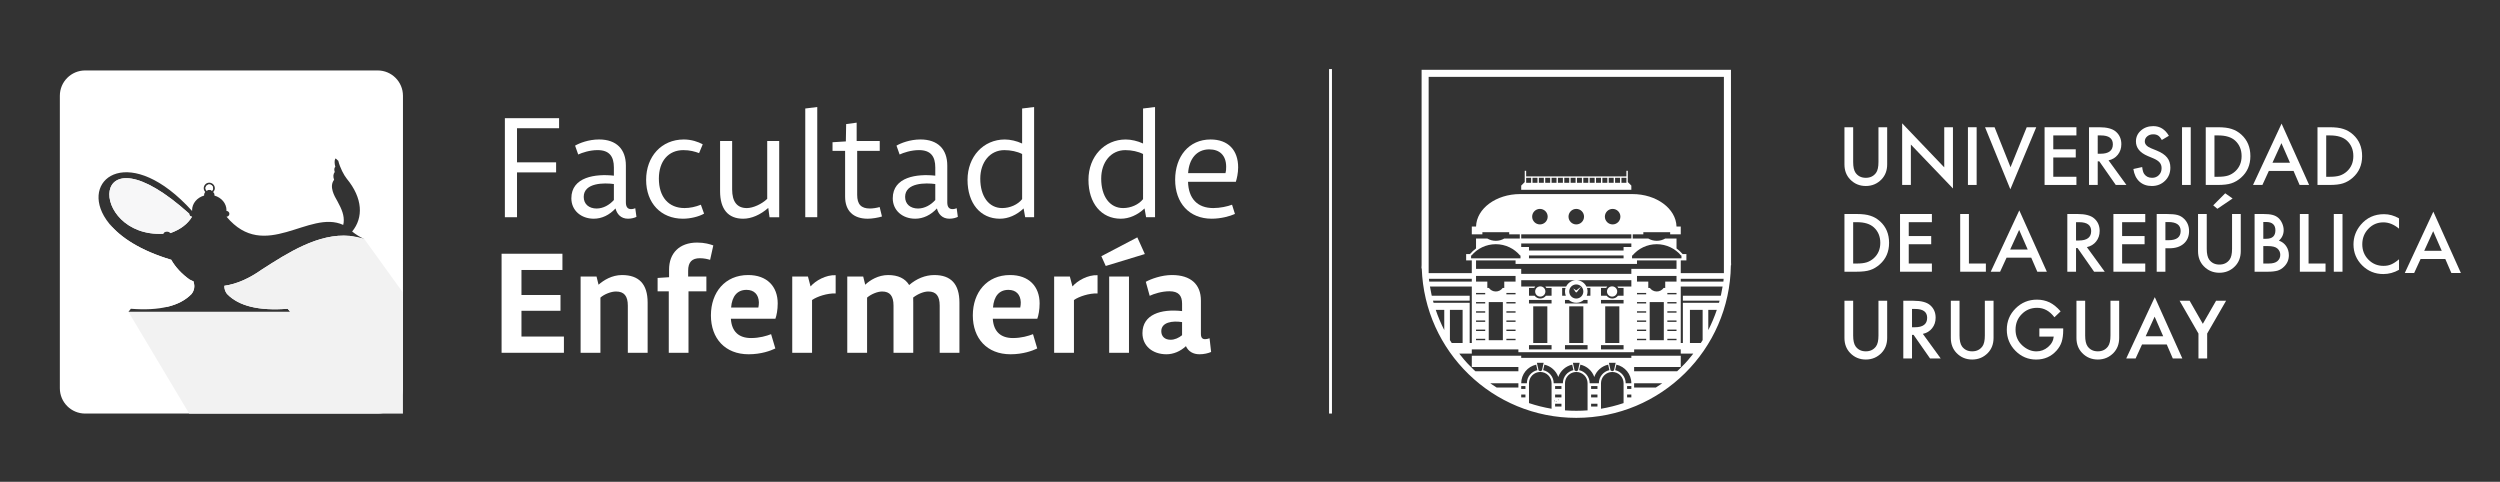
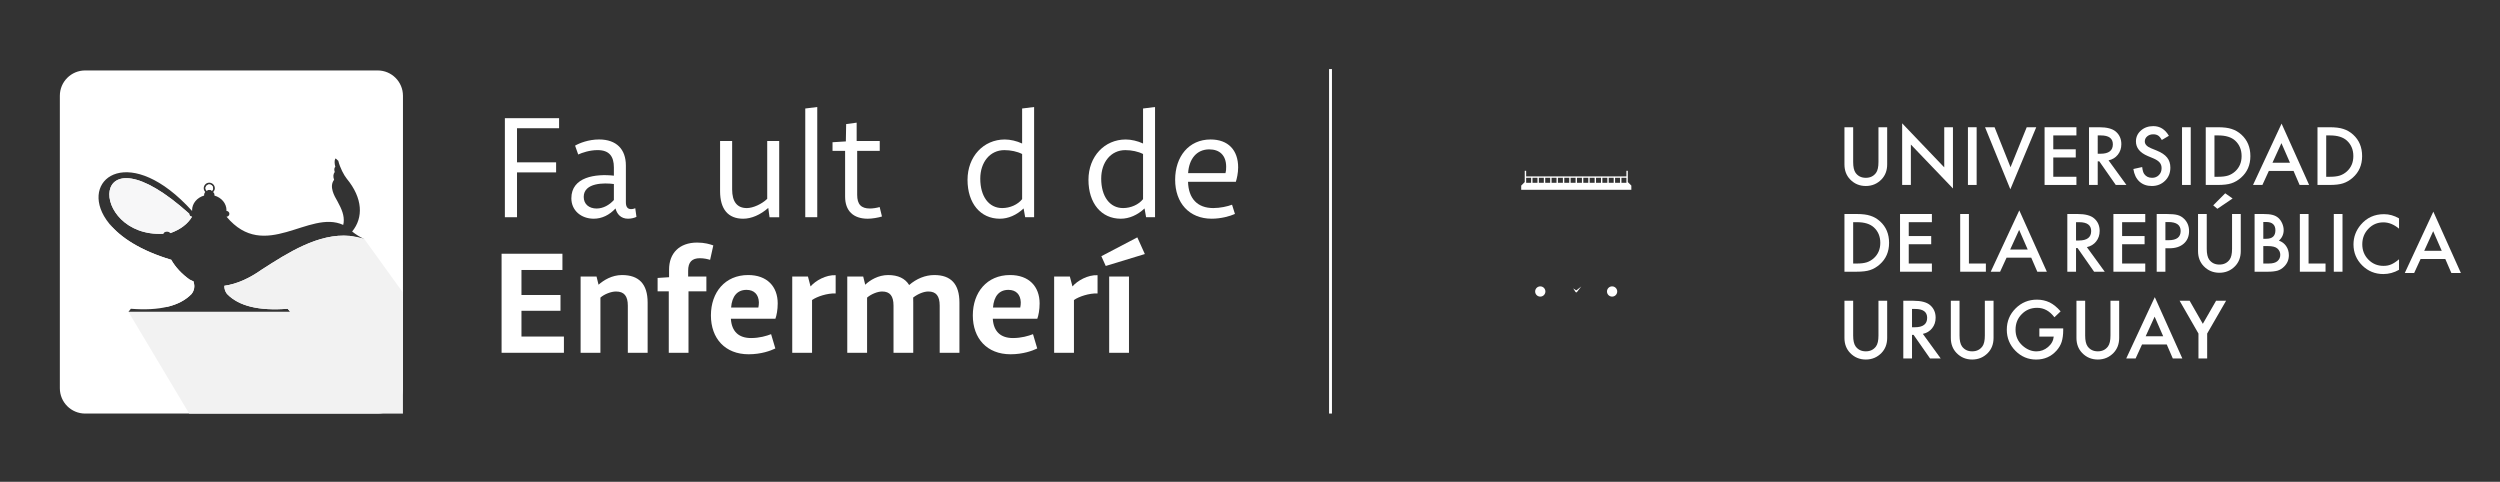
<svg xmlns="http://www.w3.org/2000/svg" version="1.1" x="0px" y="0px" width="2448px" height="471.757px" viewBox="0 0 2448 471.757" enable-background="new 0 0 2448 471.757" xml:space="preserve">
  <rect x="0" y="0" width="2448" height="471.757" fill="#333333" stroke="none" />
  <g id="Layer_1">
    <g>
      <polygon fill="#FFFFFF" points="547.455,125.562 506.255,125.562 506.255,158.96 544.537,158.96     544.537,168.809 506.255,168.809 506.255,212.707 494.369,212.707 494.369,115.723 547.455,115.723     547.455,125.571   " />
      <path fill="#FFFFFF" d="M584.345,204.18c6.344-0.074,12.246-3.352,16.77-8.313v-15.671    c-9.113-1.239-29.535-1.532-29.535,12.613c0,6.996,5.035,11.379,12.766,11.379V204.18z     M612.861,198.196c0,4.664,1.973,6.562,5.031,6.562c1.965,0,3.277-0.512,4.156-0.879l1.164,8.461    c-1.684,0.875-4.816,1.82-8.246,1.82c-7.223,0-10.934-4.812-12.246-10.062    c-5.91,6.418-13.344,10.062-21.293,10.062c-12.398,0-21.953-8.089-21.953-19.98    c0-21.074,23.844-24.133,41.641-22.168v-8.027c0-10.715-4.371-16.993-15.965-16.993    c-7.734,0-15.242,2.551-18.961,4.305l-3.062-8.68c4.082-2.406,13.125-6.05,23.484-6.05    c17.062,0,26.25,9.621,26.25,25.523V198.196z" />
-       <path fill="#FFFFFF" d="M670.318,203.734c5.25,0,10.793-1.168,15.969-3.282l3.133,8.75    c-5.105,2.918-13.34,4.957-20.707,4.957c-21.508,0-36.024-15.312-36.024-38.062    c0-22.746,14.95-39.524,36.903-39.524c7.363,0,14.078,2.258,18.523,4.739l-3.578,8.605    c-4.152-1.531-8.969-2.918-15.383-2.918c-14.652,0-23.992,10.793-23.992,27.856    c0,18.004,9.48,28.875,25.156,28.875V203.734z" />
      <path fill="#FFFFFF" d="M753.525,212.707l-1.238-9.113c-7.734,6.781-16.48,10.574-24.578,10.574    c-14.73,0-22.605-9.336-22.605-26.976v-49.149h11.812v47.403c0,12.101,4.883,18.304,14.363,18.304    c6.051,0,14.652-3.859,19.98-9.043v-56.664h11.734v74.672h-9.477L753.525,212.707z" />
      <polygon fill="#FFFFFF" points="800.256,104.782 800.256,212.707 788.518,212.707 788.518,106.242   " />
      <path fill="#FFFFFF" d="M838.838,138.035h22.602v9.7H839.346v43.019c0,9.336,3.863,13.418,12.539,13.418    c2.77,0,7.074-0.66,9.48-1.457l2.258,9.266c-3.57,1.16-9.695,2.187-13.852,2.187    c-14.297,0-22.238-7.73-22.238-21.66v-44.773h-12.32v-8.461l13.047-0.801l0.293-16.988    l10.285-1.387V138.035z" />
-       <path fill="#FFFFFF" d="M899.061,204.18c6.344-0.074,12.246-3.352,16.77-8.313v-15.671    c-9.113-1.239-29.535-1.532-29.535,12.613c0,6.996,5.035,11.379,12.766,11.379V204.18z     M927.576,198.196c0,4.664,1.973,6.562,5.031,6.562c1.965,0,3.277-0.512,4.156-0.879l1.164,8.461    c-1.684,0.875-4.816,1.82-8.246,1.82c-7.219,0-10.934-4.812-12.246-10.062    c-5.91,6.418-13.344,10.062-21.293,10.062c-12.398,0-21.953-8.089-21.953-19.98    c0-21.074,23.844-24.133,41.641-22.168v-8.027c0-10.715-4.371-16.993-15.965-16.993    c-7.734,0-15.242,2.551-18.961,4.305l-3.062-8.68c4.082-2.406,13.125-6.05,23.484-6.05    c17.062,0,26.25,9.621,26.25,25.523V198.196z" />
      <path fill="#FFFFFF" d="M1000.857,150.801c-4.664-2.406-11.082-3.793-17.355-3.793    c-14.074,0-23.625,11.734-23.625,27.93c0,17.496,8.461,28.804,21.445,28.804    c7.73,0,15.312-3.425,19.543-8.75v-44.191H1000.857z M1003.85,212.707l-1.527-8.601    c-6.855,6.484-15.098,10.062-23.266,10.062c-19.102,0-31.652-15.164-31.652-38.062    c0-22.899,15.676-39.524,36.535-39.524c5.25,0,11.668,1.453,16.918,3.938V106.242l11.738-1.46v107.925    h-8.754H1003.85z" />
      <path fill="#FFFFFF" d="M1119.275,150.801c-4.664-2.406-11.086-3.793-17.355-3.793    c-14.078,0-23.625,11.734-23.625,27.93c0,17.496,8.461,28.804,21.438,28.804    c7.73,0,15.312-3.425,19.543-8.75V150.801z M1122.268,212.707l-1.527-8.601    c-6.855,6.484-15.098,10.062-23.266,10.062c-19.105,0-31.652-15.164-31.652-38.062    c0-22.899,15.676-39.524,36.535-39.524c5.25,0,11.668,1.453,16.918,3.938V106.242l11.738-1.46v107.925    h-8.754H1122.268z" />
      <path fill="#FFFFFF" d="M1163.393,169.535h36.605c0.512-1.82,0.727-3.863,0.66-6.418    c-0.074-11.085-6.488-16.847-16.551-16.847c-12.324,0-19.84,9.34-20.707,23.265H1163.393z     M1163.322,177.996c0.438,16.41,9.188,25.739,24.723,25.739c6.562,0,13.785-1.528,18.375-3.282    l2.84,9.043c-4.957,2.266-13.852,4.664-22.746,4.664c-22.094,0-35.805-15.457-35.805-38.136    c0-22.68,13.344-39.45,34.711-39.45c17.211,0,26.977,10.426,26.977,27.344    c0,5.617-1.312,11.227-2.258,14.078H1163.322z" />
      <polygon fill="#FFFFFF" points="550.732,264.36 510.619,264.36 510.619,288.86 548.833,288.86     548.833,304.321 510.619,304.321 510.619,329.546 552.185,329.546 552.185,345.442 491.15,345.442     491.15,248.457 550.732,248.457   " />
      <path fill="#FFFFFF" d="M584.126,270.778l1.973,8.026c4.883-4.383,13.051-9.48,22.973-9.48    c16.48,0,25.09,8.676,25.09,26.977v49.148h-19.395v-46.164c0-9.402-3.57-13.852-11.598-13.852    c-4.738,0-11.52,2.625-15.238,5.977v54.039h-19.395v-74.671h15.605H584.126z" />
      <path fill="#FFFFFF" d="M673.822,270.778h17.863v14.515h-17.504v60.156h-19.32v-60.156h-10.934v-13.125    l11.227-0.729v-7.517c0-15.824,9.914-26.398,27.496-26.398c7.504,0,12.465,1.605,15.824,2.773    l-3.137,14.149c-2.039-0.653-5.836-1.606-9.988-1.606c-7.66,0-11.52,3.719-11.52,12.246v5.685    L673.822,270.778z" />
      <path fill="#FFFFFF" d="M715.896,301.117h26.691c0.367-1.671,0.512-3.352,0.512-5.175    c-0.293-7.657-4.742-12.106-12.105-12.106C721.947,283.835,716.775,290.032,715.896,301.117z     M715.67,312.125c0.805,12.692,7.875,18.887,19.762,18.887c8.246,0,15.098-2.039,19.621-3.797    l4.156,14.004c-4.742,2.267-13.852,5.685-26.184,5.685c-22.973,0-36.898-15.457-36.898-38.063    c0-22.604,13.852-39.522,36.457-39.522c18.523,0,28.949,11.226,28.949,27.78    c0,6.345-1.094,11.812-2.266,15.02h-43.605L715.67,312.125z" />
      <path fill="#FFFFFF" d="M791.143,270.778l2.551,9.698c4.816-5.616,15.023-11.452,24.578-11.012v17.867    c-8.242-0.293-18.082,2.992-23.117,6.418v51.699h-19.395v-74.671h15.391H791.143z" />
      <path fill="#FFFFFF" d="M845.248,270.778l1.973,8.026c4.664-4.522,12.832-9.48,22.461-9.48    c9.633,0,16.629,3.277,20.566,9.773c7.148-6.194,15.75-9.773,24.645-9.773    c16.188,0,24.578,8.676,24.578,26.977v49.148h-19.328v-46.164c0-9.48-3.5-13.852-11.16-13.852    c-4.152,0-9.848,2.113-14.805,5.902c0.074,1.68,0.074,3.43,0.074,5.11v49.003h-19.32v-46.164    c0-9.48-3.5-13.852-11.156-13.852c-4.523,0-10.871,2.625-14.73,5.977v54.039h-19.395v-74.671h15.605    H845.248z" />
      <path fill="#FFFFFF" d="M972.342,301.117h26.695c0.367-1.671,0.508-3.352,0.508-5.175    c-0.293-7.657-4.738-12.106-12.105-12.106C978.396,283.835,973.221,290.032,972.342,301.117z     M972.127,312.125c0.801,12.692,7.875,18.887,19.762,18.887c8.242,0,15.098-2.039,19.621-3.797    l4.152,14.004c-4.738,2.267-13.852,5.685-26.18,5.685c-22.973,0-36.902-15.457-36.902-38.063    c0-22.604,13.852-39.522,36.457-39.522c18.527,0,28.953,11.226,28.953,27.78    c0,6.345-1.098,11.812-2.266,15.02h-43.605L972.127,312.125z" />
      <path fill="#FFFFFF" d="M1047.6,270.778l2.551,9.698c4.812-5.616,15.02-11.452,24.574-11.012v17.867    c-8.242-0.293-18.082,2.992-23.113,6.418v51.699h-19.395v-74.671h15.391H1047.6z" />
      <path fill="#FFFFFF" d="M1105.498,270.778v74.671h-19.395v-74.671H1105.498z M1078.439,250.875l35.219-18.453    l7.367,16.336l-38.289,11.672l-4.305-9.555H1078.439z" />
-       <path fill="#FFFFFF" d="M1146.252,332.692c4.016,0,8.027-1.825,11.23-4.45v-12.832    c-9.406-1.527-20.348,0.075-20.348,8.895c0,5.25,3.578,8.388,9.109,8.388H1146.252z M1175.939,327.074    c0,3.579,1.527,5.032,3.938,5.032c1.898,0,3.352-0.509,4.523-0.875l1.527,13.414    c-2.84,1.237-6.855,2.258-11.375,2.258c-6.195,0-10.938-2.767-13.277-7.95    c-5.469,5.11-12.32,7.95-19.035,7.95c-13.852,0-23.551-8.31-23.551-20.707    c0-18.231,18.008-23.918,38.801-21.586v-7.22c0-8.026-3.504-12.184-12.398-12.184    c-7.508,0-15.164,2.485-19.328,4.449l-3.797-13.71c4.961-2.774,15.391-6.638,25.598-6.638    c18.375,0,28.367,9.113,28.367,25.013v32.737L1175.939,327.074z" />
      <path fill="#0092AC" d="M71.548,211.469l0.082,0.113c-0.031-0.047-0.051-0.09-0.082-0.144V211.469z" />
      <path fill="#F2F2F2" d="M101.81,211.469l0.066,0.105c-0.02-0.046-0.043-0.082-0.074-0.128v0.023H101.81    z" />
      <path fill="#F7F7F8" d="M189.552,275.878c0.082-0.058,0.16-0.113,0.242-0.172    c-1.395-0.609-2.785-1.277-4.172-2.004c-7.387-5.281-13.621-11.668-18.18-19.679    c0.031,0.104,0.059,0.202,0.09,0.308c-30.203-9.031-49.5-21.937-60.254-35.011l56.512,81.128    c10.102-2.406,18.051-6.628,23.852-12.66c2.449-3.269,3.426-7.082,1.902-11.902L189.552,275.878z" />
      <path fill="#F2F2F2" d="M185.271,209.355c0-0.047,0.023-0.078,0.023-0.121    c-100.074-89.903-99.211,23.363-25.473,19.687c0.742-2.414,5.094-3.344,7.043-0.66    c9.645-3.504,16.848-8.754,21.203-16.066C186.552,212.196,185.271,210.914,185.271,209.355z" />
      <path fill="#F2F2F2" d="M207.673,186.757c0.594-0.652,0.98-1.5,0.98-2.461c0,0,0-0.008,0-0.015    c-0.098-0.481-0.191-0.946-0.285-1.387c-0.562-1.336-1.879-2.297-3.41-2.297    c-2.027,0-3.699,1.672-3.699,3.699c0,0.961,0.391,1.809,0.984,2.461    c0.793-0.527,1.688-0.91,2.715-0.91S206.876,186.23,207.673,186.757z" />
      <path fill="#F2F2F2" d="M209.654,189.196c-0.105-0.504-0.227-1.09-0.352-1.719    c-0.121,0.156-0.234,0.32-0.363,0.472c0.285,0.383,0.527,0.801,0.715,1.254V189.196z" />
      <path fill="#F2F2F2" d="M207.681,179.585h-0.039c0,0,0.031,0.024,0.047,0.031v-0.031H207.681z" />
      <path fill-rule="evenodd" clip-rule="evenodd" fill="#FFFFFF" d="M208.369,182.895    c-0.562-1.336-1.879-2.297-3.41-2.297c-2.027,0-3.699,1.672-3.699,3.699    c0,0.961,0.391,1.809,0.984,2.461c0.793-0.527,1.688-0.91,2.715-0.91s1.918,0.383,2.715,0.91    c0.594-0.652,0.98-1.5,0.98-2.461c0,0,0-0.008,0-0.015    C208.654,183.792,208.552,183.321,208.369,182.895z" />
      <path fill-rule="evenodd" clip-rule="evenodd" fill="#F7F7F8" d="M185.271,209.355c0-0.047,0.023-0.078,0.023-0.121    c-100.074-89.903-99.211,23.363-25.473,19.687c0.742-2.414,5.094-3.344,7.043-0.66    c9.645-3.504,16.848-8.754,21.203-16.066C186.552,212.196,185.271,210.914,185.271,209.355z" />
      <path fill-rule="evenodd" clip-rule="evenodd" fill="#FFFFFF" d="M342.525,231    c-30.758-2.883-61.121,16.896-85.906,32.782c-12.555,8.91-24.871,14.386-36.922,16.065    c-0.105,3.02,0.832,5.634,2.562,7.941c11.438,11.903,31.238,16.77,59.484,14.551    c0.816,1.012,1.598,2.024,2.371,3.035H125.775c0.777-1.011,1.551-2.023,2.367-3.035    c13.938,1.094,25.801,0.457,35.633-1.891c10.102-2.406,18.055-6.628,23.852-12.66    c2.453-3.269,3.426-7.082,1.902-11.902c0.086-0.059,0.16-0.112,0.242-0.172    c-1.395-0.608-2.781-1.276-4.172-2.004c-7.387-5.281-13.617-11.668-18.18-19.679    c0.031,0.104,0.062,0.203,0.09,0.308c-30.203-9.031-49.5-21.937-60.254-35.012    c-2.129-2.586-3.922-5.175-5.398-7.746c-0.023-0.047-0.047-0.082-0.078-0.129    c-21.703-38.093,26.418-71.086,86.289-4.898h0.09c-0.008-0.223-0.074-0.434-0.074-0.66    c0-6.801,4.973-12.465,11.789-14.399v-0.578c0-1.125,0.441-2.121,1.074-2.961    c-0.895-0.968-1.465-2.234-1.465-3.644c0-2.992,2.453-5.446,5.445-5.446    c0.984,0,1.891,0.286,2.688,0.743c0.012,0.007,0.027,0.015,0.043,0.023    c1.613,0.945,2.715,2.684,2.715,4.68c0,1.199-0.434,2.277-1.102,3.179    c-0.121,0.157-0.234,0.321-0.359,0.473c0.285,0.383,0.523,0.801,0.711,1.25    c0.227,0.535,0.359,1.106,0.359,1.719v0.578c6.812,1.941,11.793,7.605,11.793,14.398    c0,0.227-0.062,0.438-0.078,0.661h0.113c1.516,0,2.797,1.285,2.797,2.796    c0,1.516-1.281,2.844-2.797,2.844c37.582,44.781,80.777-7.426,114.246,8.024    c0.211-0.778,0.371-1.567,0.453-2.36c0.688-6.871-1.742-12.82-6.047-20.707    c-3.035-5.215-8.461-14.508-3.312-21.113c-1.125-3.047-0.934-5.559,0.613-7.637    c-0.742-2.301-0.496-4.117,0.578-5.078c-0.879-3-0.887-6.238-0.18-7.59    c0.098-0.156,0.395-0.472,0.359-0.582c1.281,0.614,1.633,1.574,2.715,2.25    c1.656,6.852,5.586,14.203,8.266,17.512c15.758,19.109,16.484,38.18,5.301,51.777    c3.578,2.793,7.109,5.223,11.902,7.328c-4.73-1.613-9.465-2.57-14.195-3.015L342.525,231z     M369.802,68.984H83.376c-13.68,0-24.773,11.093-24.773,24.773v286.431    c0,13.679,11.094,24.772,24.773,24.772h286.43c13.684,0,24.773-11.094,24.773-24.772V93.757    c0-13.68-11.09-24.773-24.773-24.773H369.802z" />
      <path fill="#F2F2F2" d="M356.72,234.016l-14.195-3.016c-30.758-2.883-61.121,16.896-85.906,32.782    c-12.555,8.91-24.871,14.386-36.922,16.065c-0.105,3.02,0.832,5.634,2.562,7.941    c11.438,11.903,31.238,16.77,59.484,14.551c0.816,1.012,1.598,2.024,2.371,3.035H125.775    l59.48,99.594h209.301V286.507l-37.852-52.488L356.72,234.016z" />
    </g>
  </g>
  <g id="Layer_2">
    <rect x="1301.418" y="67.629" fill="#FFFFFF" width="2.834" height="337.323" />
    <g>
      <path fill="#FFFFFF" d="M2349.124,213.833v10.083c-4.931-4.122-10.029-6.182-15.3-6.182    c-5.808,0-10.699,2.082-14.677,6.257c-4.005,4.149-6.003,9.224-6.003,15.227    c0,5.929,1.998,10.934,6.003,15.007c4,4.078,8.904,6.112,14.712,6.112    c3.002,0,5.553-0.485,7.651-1.461c1.171-0.487,2.387-1.146,3.64-1.98    c1.258-0.826,2.582-1.829,3.974-3.002v10.304c-4.881,2.771-10.004,4.155-15.372,4.155    c-8.077,0-14.973-2.816-20.682-8.453c-5.688-5.687-8.527-12.539-8.527-20.572    c0-7.201,2.379-13.615,7.136-19.251c5.858-6.909,13.434-10.359,22.73-10.359    C2339.484,209.717,2344.388,211.085,2349.124,213.833" />
      <path fill="#FFFFFF" d="M2394.438,253.602h-24.192l-6.296,13.729h-9.188l27.962-60.069l26.979,60.069h-9.334    L2394.438,253.602z M2390.959,245.586l-8.381-19.22l-8.785,19.22H2390.959z" />
      <path fill="#FFFFFF" d="M1814.618,124.592v34.018c0,4.853,0.789,8.402,2.376,10.641    c2.367,3.246,5.698,4.863,9.994,4.863c4.315,0,7.66-1.617,10.03-4.863    c1.584-2.169,2.375-5.717,2.375-10.641V124.592h8.529v36.383c0,5.956-1.854,10.862-5.565,14.712    c-4.173,4.295-9.296,6.443-15.369,6.443c-6.077,0-11.188-2.147-15.337-6.443    c-3.709-3.85-5.565-8.756-5.565-14.712V124.592H1814.618z" />
      <polygon fill="#FFFFFF" points="1862.59,181.107 1862.59,120.75 1903.802,163.869 1903.802,124.592     1912.33,124.592 1912.33,184.548 1871.118,141.539 1871.118,181.107   " />
      <rect x="1927.001" y="124.591" fill="#FFFFFF" width="8.527" height="56.516" />
      <polygon fill="#FFFFFF" points="1953.084,124.592 1968.715,163.759 1984.56,124.592 1993.895,124.592     1968.53,185.354 1943.75,124.592   " />
      <polygon fill="#FFFFFF" points="2033.233,132.608 2010.575,132.608 2010.575,146.19 2032.573,146.19     2032.573,154.208 2010.575,154.208 2010.575,173.09 2033.233,173.09 2033.233,181.108 2002.049,181.108     2002.049,124.592 2033.233,124.592   " />
      <path fill="#FFFFFF" d="M2064.697,157.025l17.498,24.082h-10.432l-16.142-23.135h-1.536v23.135h-8.527    v-56.517h9.99c7.468,0,12.861,1.407,16.18,4.214c3.659,3.12,5.49,7.242,5.49,12.372    c0,4.001-1.15,7.442-3.443,10.319C2071.482,154.375,2068.458,156.219,2064.697,157.025     M2054.086,150.545h2.707c8.077,0,12.117-3.088,12.117-9.26c0-5.783-3.929-8.678-11.786-8.678    h-3.038V150.545z" />
      <path fill="#FFFFFF" d="M2123.766,132.976l-6.919,4.1c-1.293-2.244-2.526-3.71-3.698-4.392    c-1.219-0.78-2.793-1.174-4.719-1.174c-2.369,0-4.334,0.677-5.893,2.018    c-1.565,1.319-2.344,2.98-2.344,4.981c0,2.759,2.047,4.983,6.148,6.664l5.637,2.311    c4.586,1.855,7.944,4.116,10.066,6.794c2.123,2.671,3.183,5.95,3.183,9.834    c0,5.198-1.731,9.498-5.197,12.89c-3.489,3.419-7.819,5.128-12.994,5.128    c-4.901,0-8.953-1.455-12.151-4.376c-3.145-2.911-5.11-7.004-5.889-12.274l8.634-1.904    c0.392,3.316,1.075,5.609,2.052,6.881c1.756,2.44,4.318,3.657,7.684,3.657    c2.659,0,4.869-0.887,6.627-2.667c1.756-1.78,2.635-4.036,2.635-6.767    c0-1.098-0.152-2.104-0.457-3.018c-0.307-0.915-0.781-1.753-1.427-2.522    c-0.647-0.767-1.483-1.488-2.509-2.158c-1.023-0.671-2.243-1.315-3.659-1.92l-5.454-2.272    c-7.736-3.267-11.602-8.044-11.602-14.334c0-4.242,1.62-7.79,4.866-10.646    c3.245-2.878,7.284-4.317,12.118-4.317C2115.016,123.494,2120.105,126.657,2123.766,132.976" />
      <rect x="2136.639" y="124.591" fill="#FFFFFF" width="8.528" height="56.516" />
      <path fill="#FFFFFF" d="M2159.872,181.106v-56.514h11.856c5.686,0,10.176,0.562,13.469,1.688    c3.539,1.098,6.748,2.963,9.629,5.599c5.83,5.316,8.747,12.312,8.747,20.972    c0,8.687-3.038,15.713-9.115,21.084c-3.051,2.684-6.244,4.549-9.588,5.599    c-3.122,1.049-7.554,1.573-13.287,1.573H2159.872z M2168.399,173.091h3.843    c3.83,0,7.014-0.401,9.554-1.206c2.536-0.854,4.829-2.208,6.881-4.062    c4.198-3.835,6.296-8.822,6.296-14.973c0-6.2-2.074-11.225-6.223-15.082    c-3.732-3.439-9.237-5.16-16.508-5.16h-3.843V173.091z" />
      <path fill="#FFFFFF" d="M2245.837,167.379h-24.194l-6.297,13.729h-9.186l27.961-60.064l26.978,60.064    h-9.333L2245.837,167.379z M2242.357,159.368l-8.381-19.219l-8.785,19.219H2242.357z" />
      <path fill="#FFFFFF" d="M2269.29,181.106v-56.514h11.858c5.684,0,10.174,0.562,13.469,1.688    c3.537,1.098,6.748,2.963,9.627,5.599c5.831,5.316,8.749,12.312,8.749,20.972    c0,8.687-3.039,15.713-9.116,21.084c-3.05,2.684-6.245,4.549-9.587,5.599    c-3.124,1.049-7.554,1.573-13.29,1.573H2269.29z M2277.817,173.091h3.844    c3.829,0,7.013-0.401,9.554-1.206c2.538-0.854,4.83-2.208,6.88-4.062    c4.198-3.835,6.296-8.822,6.296-14.973c0-6.2-2.074-11.225-6.222-15.082    c-3.733-3.439-9.238-5.16-16.508-5.16h-3.844V173.091z" />
      <path fill="#FFFFFF" d="M1806.086,266.065v-56.515h11.861c5.684,0,10.173,0.561,13.468,1.682    c3.538,1.098,6.749,2.964,9.626,5.598c5.832,5.323,8.747,12.311,8.747,20.974    c0,8.691-3.036,15.718-9.115,21.087c-3.048,2.685-6.244,4.551-9.587,5.601    c-3.124,1.051-7.554,1.573-13.288,1.573H1806.086z M1814.618,258.047h3.841    c3.829,0,7.015-0.404,9.553-1.203c2.536-0.855,4.829-2.213,6.881-4.064    c4.195-3.835,6.296-8.82,6.296-14.976c0-6.195-2.071-11.227-6.222-15.077    c-3.736-3.44-9.24-5.16-16.508-5.16h-3.841V258.047z" />
      <polygon fill="#FFFFFF" points="1891.699,217.566 1869.042,217.566 1869.042,231.143 1891.039,231.143     1891.039,239.16 1869.042,239.16 1869.042,258.047 1891.699,258.047 1891.699,266.063     1860.515,266.063 1860.515,209.55 1891.699,209.55   " />
      <polygon fill="#FFFFFF" points="1927.953,209.549 1927.953,258.047 1944.568,258.047 1944.568,266.065     1919.425,266.065 1919.425,209.549   " />
      <path fill="#FFFFFF" d="M1989.003,252.336h-24.192l-6.295,13.729h-9.188l27.963-60.068l26.977,60.068h-9.335    L1989.003,252.336z M1985.526,244.321l-8.381-19.22l-8.786,19.22H1985.526z" />
      <path fill="#FFFFFF" d="M2043.463,241.978l17.496,24.087h-10.432l-16.142-23.135h-1.535v23.135h-8.528    v-56.515h9.99c7.467,0,12.861,1.4,16.18,4.207c3.658,3.123,5.49,7.249,5.49,12.372    c0,4.002-1.148,7.443-3.443,10.321C2050.246,239.328,2047.224,241.174,2043.463,241.978     M2032.851,235.497h2.706c8.077,0,12.118-3.082,12.118-9.26c0-5.783-3.931-8.671-11.788-8.671h-3.036    V235.497z" />
      <polygon fill="#FFFFFF" points="2100.636,217.566 2077.979,217.566 2077.979,231.143 2099.977,231.143     2099.977,239.16 2077.979,239.16 2077.979,258.047 2100.636,258.047 2100.636,266.063     2069.451,266.063 2069.451,209.55 2100.636,209.55   " />
      <path fill="#FFFFFF" d="M2120.363,243.114v22.951h-8.527v-56.516h9.661c4.733,0,8.308,0.329,10.724,0.985    c2.441,0.659,4.59,1.904,6.442,3.738c3.246,3.168,4.869,7.172,4.869,12.001    c0,5.171-1.734,9.271-5.199,12.301c-3.465,3.03-8.14,4.539-14.019,4.539H2120.363z M2120.363,235.205    h3.183c7.835,0,11.75-3.013,11.75-9.039c0-5.831-4.038-8.752-12.113-8.752h-2.819V235.205z" />
      <path fill="#FFFFFF" d="M2160.847,209.55v34.011c0,4.859,0.793,8.403,2.376,10.646    c2.368,3.246,5.699,4.863,9.994,4.863c4.321,0,7.663-1.617,10.028-4.863    c1.586-2.167,2.382-5.717,2.382-10.646v-34.011h8.527v36.382c0,5.956-1.856,10.861-5.562,14.712    c-4.175,4.297-9.3,6.442-15.375,6.442c-6.078,0-11.188-2.146-15.334-6.442    c-3.71-3.851-5.564-8.756-5.564-14.712v-36.382H2160.847z M2186.175,194.36l-14.933,10.1    l-4.063-3.402l11.747-11.787L2186.175,194.36z" />
      <path fill="#FFFFFF" d="M2207.695,266.065v-56.515h8.492c3.782,0,6.795,0.291,9.039,0.875    c2.271,0.585,4.184,1.576,5.749,2.965c1.585,1.44,2.839,3.235,3.767,5.382    c0.952,2.169,1.428,4.365,1.428,6.589c0,4.051-1.551,7.475-4.646,10.283    c2.999,1.027,5.365,2.818,7.1,5.381c1.757,2.543,2.634,5.491,2.634,8.861    c0,4.413-1.559,8.151-4.683,11.201c-1.881,1.879-3.99,3.183-6.333,3.916    c-2.562,0.705-5.772,1.062-9.625,1.062H2207.695z M2216.223,233.815h2.674    c3.169,0,5.496-0.703,6.971-2.104c1.476-1.406,2.214-3.474,2.214-6.204    c0-2.662-0.755-4.68-2.269-6.059c-1.512-1.38-3.709-2.067-6.591-2.067h-2.999V233.815z     M2216.223,258.047h5.271c3.856,0,6.684-0.756,8.49-2.272c1.904-1.632,2.856-3.704,2.856-6.219    c0-2.44-0.917-4.489-2.745-6.15c-1.783-1.634-4.966-2.455-9.552-2.455h-4.321V258.047z" />
      <polygon fill="#FFFFFF" points="2260.547,209.549 2260.547,258.047 2277.164,258.047 2277.164,266.065     2252.02,266.065 2252.02,209.549   " />
      <rect x="2285.255" y="209.548" fill="#FFFFFF" width="8.526" height="56.517" />
      <path fill="#FFFFFF" d="M1814.618,294.508v34.015c0,4.85,0.789,8.397,2.376,10.643    c2.367,3.24,5.698,4.863,9.994,4.863c4.315,0,7.66-1.623,10.03-4.863    c1.584-2.175,2.375-5.723,2.375-10.643V294.508h8.529v36.382c0,5.95-1.854,10.855-5.565,14.714    c-4.173,4.295-9.296,6.44-15.369,6.44c-6.077,0-11.188-2.146-15.337-6.44    c-3.709-3.858-5.565-8.764-5.565-14.714V294.508H1814.618z" />
      <path fill="#FFFFFF" d="M1882.857,326.936l17.498,24.082h-10.437l-16.141-23.129h-1.537v23.129h-8.526    V294.508h9.993c7.465,0,12.859,1.399,16.177,4.206c3.659,3.122,5.489,7.25,5.489,12.373    c0,4.002-1.146,7.441-3.439,10.32C1889.643,324.291,1886.615,326.128,1882.857,326.936     M1872.241,320.456h2.712c8.074,0,12.113-3.084,12.113-9.261c0-5.784-3.929-8.671-11.785-8.671h-3.04    V320.456z" />
      <path fill="#FFFFFF" d="M1918.778,294.508v34.015c0,4.85,0.795,8.397,2.381,10.643    c2.364,3.24,5.694,4.863,9.989,4.863c4.324,0,7.665-1.623,10.03-4.863    c1.584-2.175,2.379-5.723,2.379-10.643V294.508h8.531v36.382c0,5.95-1.855,10.855-5.565,14.714    c-4.171,4.295-9.301,6.44-15.375,6.44s-11.185-2.146-15.336-6.44    c-3.71-3.858-5.559-8.764-5.559-14.714V294.508H1918.778z" />
      <path fill="#FFFFFF" d="M1996.939,321.591h23.353v1.865c0,4.247-0.501,8.009-1.502,11.273    c-0.976,3.03-2.622,5.858-4.94,8.493c-5.248,5.906-11.921,8.854-20.023,8.854    c-7.905,0-14.675-2.85-20.312-8.562c-5.637-5.733-8.454-12.615-8.454-20.643    c0-8.199,2.866-15.151,8.599-20.862c5.735-5.734,12.713-8.602,20.938-8.602    c4.415,0,8.538,0.898,12.371,2.693c3.658,1.801,7.259,4.719,10.796,8.763l-6.073,5.822    c-4.641-6.178-10.287-9.263-16.947-9.263c-5.981,0-10.995,2.062-15.045,6.185    c-4.051,4.052-6.076,9.125-6.076,15.228c0,6.295,2.259,11.483,6.772,15.556    c4.222,3.781,8.794,5.677,13.725,5.677c4.196,0,7.966-1.414,11.309-4.236    c3.343-2.852,5.214-6.26,5.601-10.226h-14.09V321.591z" />
      <path fill="#FFFFFF" d="M2041.793,294.508v34.015c0,4.85,0.793,8.397,2.376,10.643    c2.369,3.24,5.699,4.863,9.994,4.863c4.32,0,7.663-1.623,10.03-4.863    c1.584-2.175,2.379-5.723,2.379-10.643V294.508h8.527v36.382c0,5.95-1.854,10.855-5.562,14.714    c-4.173,4.295-9.3,6.44-15.375,6.44s-11.188-2.146-15.335-6.44    c-3.711-3.858-5.562-8.764-5.562-14.714V294.508H2041.793z" />
      <path fill="#FFFFFF" d="M2121.674,337.294h-24.194l-6.293,13.724h-9.188l27.964-60.063l26.976,60.063    h-9.335L2121.674,337.294z M2118.196,329.279l-8.382-19.215l-8.784,19.215H2118.196z" />
      <polygon fill="#FFFFFF" points="2152.73,326.606 2134.282,294.508 2144.091,294.508 2157.009,317.091     2169.969,294.508 2179.777,294.508 2161.257,326.606 2161.257,351.018 2152.73,351.018   " />
-       <path fill="#FFFFFF" d="M1688.039,267.454h-42.244v-12.442h5.531v-6.219h-3.701    c-1.758-2.071-3.769-3.93-5.975-5.522v-9.688h-11.084c-2.428,1.415-5.26,2.221-8.272,2.221    c-3.015,0-5.845-0.806-8.278-2.221h-15.224v-4.15h10.366V227.354h26.265v2.078h10.372v-7.608h-4.158    c-0.489-17.623-19.642-31.794-43.192-31.794c-0.155,0-0.311,0.005-0.47,0.005    c-0.187-0.005-0.379-0.005-0.565-0.005h-53.922h-53.915c-0.189,0-0.381,0-0.57,0.005    c-0.154,0-0.311-0.005-0.469-0.005c-23.55,0-42.701,14.172-43.19,31.794h-4.157v0.697v6.911h10.367    V227.354h26.268v2.078h10.368v4.15h-4.146h-11.08c-2.435,1.415-5.26,2.221-8.276,2.221    c-3.019,0-5.842-0.806-8.276-2.221h-11.075v9.688c-2.215,1.593-4.222,3.451-5.977,5.522h-3.706v6.219    h5.533v12.442h-42.247V75.28h289.101V267.454z M1687.542,275.751h-41.747v-2.771h41.998    C1687.739,273.445,1687.598,275.288,1687.542,275.751 M1685.311,288.188l-0.314,1.39h-37.128v4.843    h35.938c-0.181,0.686-0.372,1.375-0.567,2.069h-35.37v39.403h-2.073v-39.403v-2.069v-3.468v-1.375    v-1.39v-7.598h2.073h38.889C1686.346,283.147,1685.858,285.683,1685.311,288.188 M1672.758,323.209    v-19.807h8.35C1678.807,310.242,1676.008,316.86,1672.758,323.209 M1667.223,333.029    c-0.588,0.963-1.188,1.917-1.803,2.864h-10.637v-32.491h12.439V333.029z M1445.335,331.742h8.984    v1.385h-8.984V331.742z M1488.882,252.938h-48.39v-2.763h0.411    c5.705-6.77,14.239-11.063,23.783-11.063c9.54,0,18.074,4.294,23.785,11.063h0.41V252.938z     M1445.335,286.809h8.984v1.377h-8.984V286.809z M1445.335,295.795h8.984v1.38h-8.984V295.795z     M1445.335,304.779h8.984v1.391h-8.984V304.779z M1454.319,324.142h-8.984v-1.384h8.984V324.142z     M1445.335,313.77h8.984v1.385h-8.984V313.77z M1471.6,333.126h-13.824v-37.324h13.824V333.126z     M1472.98,275.751v6.22h-1.56c-1.506,2.093-3.959,3.454-6.734,3.454    c-2.773,0-5.23-1.361-6.735-3.454h-1.561v-6.22h-11.056v-5.527h38.708v5.527H1472.98z     M1475.057,286.809h8.986v1.377h-8.986V286.809z M1475.057,295.795h8.986v1.38h-8.986V295.795z     M1475.057,304.779h8.986v1.391h-8.986V304.779z M1475.057,313.77h8.986v1.385h-8.986V313.77z     M1484.043,333.126h-8.986v-1.385h8.986V333.126z M1475.057,322.758h8.986v1.384h-8.986V322.758z     M1497.178,297.177v-3.454h22.118v1.383v2.071H1497.178z M1501.326,299.944h13.823v35.945h-13.823    V299.944z M1519.296,342.112h-22.118v-4.147h22.118V342.112z M1553.741,289.578    c0.519-1.285,0.808-2.683,0.808-4.152c0-1.205-0.195-2.366-0.552-3.454h3.32v7.606H1553.741z     M1536.576,285.425c0-3.815,3.096-6.908,6.911-6.908c1.911,0,3.642,0.769,4.896,2.023    c1.247,1.251,2.021,2.977,2.021,4.885c0,3.822-3.095,6.916-6.916,6.916    C1539.672,292.341,1536.576,289.248,1536.576,285.425 M1543.487,297.177h-11.058v-3.454h3.746    c1.949,1.723,4.513,2.767,7.312,2.767c2.807,0,5.365-1.044,7.315-2.767h3.746v3.454H1543.487z     M1536.576,335.893v-35.949h6.911h6.916v35.949h-6.916H1536.576z M1532.43,337.964h11.058h11.062    v4.147h-22.119V337.964z M1533.235,289.578h-3.569v-7.606h3.317c-0.359,1.088-0.554,2.249-0.554,3.454    C1532.43,286.895,1532.719,288.292,1533.235,289.578 M1567.684,293.723h22.118v3.454h-22.118V293.723z     M1571.832,299.944h13.825v35.945h-13.825V299.944z M1589.802,342.112h-22.118v-4.147h22.118V342.112z     M1584.729,281.971h5.073v7.606h-5.525c-1.263,1.673-3.271,2.764-5.533,2.764    c-2.262,0-4.268-1.091-5.531-2.764h-5.528v-7.606h5.074c0.292-0.509,0.646-0.965,1.053-1.381    h-20.377c-1.791-3.684-5.57-6.223-9.946-6.223c-4.37,0-8.146,2.539-9.943,6.223h-20.372    c0.402,0.416,0.759,0.872,1.05,1.381h5.074v7.606h-5.529c-1.262,1.673-3.269,2.764-5.532,2.764    s-4.268-1.091-5.531-2.764h-5.525v-7.606h5.072c0.294-0.509,0.648-0.965,1.05-1.381h-13.728v-6.223    h53.915h53.922v6.223h-13.729C1584.084,281.006,1584.437,281.462,1584.729,281.971 M1602.938,286.809    h8.986v1.377h-8.986V286.809z M1602.938,295.795h8.986v1.38h-8.986V295.795z M1602.938,304.779h8.986    v1.391h-8.986V304.779z M1602.938,313.77h8.986v1.385h-8.986V313.77z M1611.926,333.126h-8.985v-1.385    h8.985V333.126z M1602.938,322.758h8.986v1.384h-8.986V322.758z M1629.205,333.126h-13.822v-37.324h13.822    V333.126z M1630.589,275.751v6.22h-1.558c-1.51,2.093-3.965,3.454-6.737,3.454    c-2.776,0-5.229-1.361-6.734-3.454h-1.562v-6.22h-11.06v-5.527h38.713v5.527H1630.589z     M1632.66,286.809h8.985v1.377h-8.985V286.809z M1632.66,295.795h8.985v1.38h-8.985V295.795z     M1632.66,304.779h8.985v1.391h-8.985V304.779z M1632.66,313.77h8.985v1.385h-8.985V313.77z     M1641.65,333.126h-8.987v-1.385h8.987V333.126z M1632.66,322.758h8.985v1.384h-8.985V322.758z     M1598.098,252.938v-2.763h0.412c5.703-6.77,14.243-11.063,23.784-11.063    c9.537,0,18.076,4.294,23.78,11.063h0.412v1.378v1.385H1598.098z M1602.938,258.467v-3.456h38.713    v3.456v2.764v2.075h-44.241v4.842h-107.837v-4.842h-44.237v-2.075v-2.764v-3.456h38.708v3.456H1602.938z     M1589.802,252.938h-92.628v-2.763h92.628V252.938z M1597.409,238.42v3.456h-7.607v3.46h-46.314    h-46.31v-3.46h-7.605v-3.456H1597.409z M1571.486,212.153c0-4.201,3.403-7.603,7.604-7.603    c4.196,0,7.603,3.401,7.603,7.603c0,4.199-3.406,7.598-7.603,7.598    C1574.89,219.751,1571.486,216.352,1571.486,212.153 M1535.884,212.153    c0-4.201,3.405-7.603,7.604-7.603c4.202,0,7.604,3.401,7.604,7.603    c0,4.199-3.402,7.598-7.604,7.598C1539.289,219.751,1535.884,216.352,1535.884,212.153     M1500.285,212.153c0-4.201,3.405-7.603,7.604-7.603c4.198,0,7.606,3.401,7.606,7.603    c0,4.199-3.408,7.598-7.606,7.598C1503.69,219.751,1500.285,216.352,1500.285,212.153 M1543.487,229.432    h53.922v4.085h-53.922h-53.915v-4.085H1543.487z M1657.545,346.947    c-2.155,2.654-5.889,7.592-11.396,12.803c-1.658,1.743-2.866,2.772-3.93,3.794h-42.093v-4.153h0.046    h45.623v-11.059h-45.623h-2.763v2.075h-107.837v-2.075h-2.765h-2.077h-43.545v11.059h45.622v0.693v3.46    h-42.095c-1.133-1.09-2.433-2.188-4.267-4.153h0.009c-5.301-5.073-8.916-9.847-11.02-12.443h0.05    c-0.185-0.229-0.367-0.456-0.547-0.686h12.247v-4.149h45.622v0.869v1.207v0.688h2.765h0.69    h104.38h5.529v-0.688v-0.573v-1.503h45.623v4.149h12.249c-0.185,0.229-0.364,0.456-0.544,0.686    H1657.545z M1621.403,379.464h-21.277v-4.17h27.542C1627.668,375.294,1623.635,378.127,1621.403,379.464     M1595.334,375.294h-0.691h-1.382h-0.691h-0.69c0-6.294-4.421-11.545-10.324-12.838l0.924-4.15    l0.276-1.249c8.382,1.845,14.654,9.305,14.654,18.237H1595.334z M1597.409,380.822h-4.148v-2.763h4.148    V380.822z M1597.409,387.041v2.072h-4.148v-2.072v-0.69h4.148V387.041z M1589.802,394.706    c-7.137,2.403-14.533,4.262-22.118,5.539v-24.95c0-6.114,4.952-11.063,11.06-11.063    c6.112,0,11.059,4.949,11.059,11.063V394.706z M1575.427,355.244h3.316h3.318l-1.658,7.466    l-1.66,0.834l-1.658-0.834L1575.427,355.244z M1564.919,375.294h-0.689h-1.384h-0.693h-2.072h-0.691    h-1.383h-0.688h-0.694c0-6.294-4.419-11.545-10.319-12.838l0.92-4.15l0.278-1.249    c6.358,1.401,11.504,6.034,13.614,12.085c2.111-6.051,7.254-10.684,13.615-12.085l0.276,1.249    l0.921,4.15c-5.9,1.293-10.319,6.544-10.319,12.838H1564.919z M1564.229,380.822h-6.224v-2.763    h6.224V380.822z M1564.229,389.113h-6.224v-2.763h6.224V389.113z M1564.229,398.102h-6.224v-2.763h6.224    V398.102z M1554.549,401.834c-3.647,0.28-7.338,0.414-11.062,0.414    c-3.72,0-7.406-0.134-11.058-0.414v-26.539c0-6.114,4.95-11.063,11.058-11.063    c6.112,0,11.062,4.949,11.062,11.063V401.834z M1540.172,355.244h3.315h3.321l-1.656,7.466    l-1.665,0.834l-1.658-0.834L1540.172,355.244z M1529.669,375.294h-0.696h-1.381h-0.689h-2.078h-0.689    h-1.382h-0.689h-0.693c0-6.294-4.42-11.545-10.321-12.838l0.924-4.15l0.276-1.249    c6.355,1.401,11.502,6.034,13.616,12.085c2.11-6.051,7.252-10.684,13.612-12.085l0.277,1.255    l0.003-0.006l0.925,4.15h-0.005c-5.905,1.293-10.319,6.544-10.319,12.838H1529.669z     M1528.973,380.822h-6.218v-2.763h6.218V380.822z M1528.973,389.113h-6.218v-2.763h6.218V389.113z     M1525.518,391.538c0-0.19,0.152-0.35,0.348-0.35c0.188,0,0.341,0.159,0.341,0.35    c0,0.191-0.152,0.342-0.341,0.342C1525.67,391.879,1525.518,391.729,1525.518,391.538 M1523.44,392.918    c0-0.191,0.159-0.344,0.349-0.344c0.191,0,0.346,0.152,0.346,0.344c0,0.188-0.154,0.349-0.346,0.349    C1523.6,393.267,1523.44,393.107,1523.44,392.918 M1528.973,398.102h-6.218v-2.763h6.218V398.102z     M1522.063,392.918c-0.191,0-0.348-0.153-0.348-0.344c0-0.193,0.156-0.352,0.348-0.352    c0.189,0,0.341,0.158,0.341,0.352C1522.404,392.765,1522.253,392.918,1522.063,392.918 M1519.296,400.245    c-7.589-1.277-14.979-3.136-22.118-5.539v-19.411c0-6.114,4.949-11.063,11.057-11.063    c6.11,0,11.062,4.949,11.062,11.063V400.245z M1504.918,355.244h3.316h3.32l-1.662,7.466    l-1.658,0.834l-1.66-0.834L1504.918,355.244z M1494.412,375.294h-0.695h-1.381h-0.689h-2.074    c0-8.933,6.271-16.393,14.649-18.237l0.598,2.706l0.307,1.344l0.297,1.35    c-5.903,1.293-10.319,6.544-10.319,12.838H1494.412z M1493.717,380.822h-4.147v-2.763h4.147V380.822z     M1493.717,387.041v2.072h-4.145v-2.072v-0.69h4.145V387.041z M1486.808,379.464h-21.284    c-2.225-1.337-6.265-4.17-6.265-4.17h27.549V379.464z M1419.757,333.029v-29.627h12.441v32.491    h-10.638C1420.949,334.946,1420.348,333.992,1419.757,333.029 M1414.225,323.209    c-3.252-6.349-6.049-12.967-8.354-19.807h8.354V323.209z M1403.173,294.42h35.935v-4.843h-37.126    l-0.311-1.39c-0.549-2.505-1.032-5.041-1.45-7.598h38.887h2.078v7.598v1.39v1.375v3.468v2.069    v39.403h-2.078v-39.403h-35.368C1403.545,295.795,1403.358,295.106,1403.173,294.42 M1399.188,272.981    h41.997v2.771h-41.671C1399.459,275.288,1399.237,273.445,1399.188,272.981 M1695.045,256.566    l-0.092-188.196h-302.926v191.127c0,1.343-0.07,2.322-0.152,3.21l0.315,0.229    c2.761,81.215,69.404,146.228,151.297,146.228c82.946,0,150.282-66.696,151.397-149.373l0.236-0.092    C1695.083,258.628,1695.045,257.574,1695.045,256.566" />
      <path fill="#FFFFFF" d="M1592.569,178.971h-4.865v-4.863h4.865V178.971z M1586.346,178.971h-4.862v-4.863h4.862    V178.971z M1580.127,178.971h-4.863v-4.863h4.863V178.971z M1573.904,178.971h-4.866v-4.863h4.866V178.971z     M1567.684,178.971h-4.861v-4.863h4.861V178.971z M1561.467,178.971h-4.866v-4.863h4.866V178.971z     M1555.239,178.971h-4.863v-4.863h4.863V178.971z M1549.021,178.971h-4.862v-4.863h4.862V178.971z     M1542.823,178.971h-4.865v-4.863h4.865V178.971z M1536.6,178.971h-4.861v-4.863h4.861V178.971z     M1530.379,178.971h-4.861v-4.863h4.861V178.971z M1524.159,178.971h-4.861v-4.863h4.861V178.971z     M1517.935,178.971h-4.861v-4.863h4.861V178.971z M1511.713,178.971h-4.861v-4.863h4.861V178.971z     M1505.494,178.971h-4.865v-4.863h4.865V178.971z M1499.273,178.971h-4.861v-4.863h4.861V178.971z     M1597.409,181.734l-3.457-3.454v-11.062h-1.383v5.533h-49.082h-49.077v-5.533h-1.384v11.062l-3.454,3.454    v4.149h107.837V181.734z" />
      <path fill="#FFFFFF" d="M1578.569,280.411c-2.771,0-5.02,2.245-5.02,5.015    c0,2.776,2.248,5.014,5.02,5.014c2.769,0,5.015-2.237,5.015-5.014    C1583.584,282.656,1581.338,280.411,1578.569,280.411" />
      <path fill="#FFFFFF" d="M1508.234,290.441c2.771,0,5.018-2.241,5.018-5.016    c0-2.77-2.247-5.013-5.018-5.013s-5.017,2.243-5.017,5.013    C1503.218,288.2,1505.464,290.441,1508.234,290.441" />
      <path fill="#FFFFFF" d="M1540.447,282.377l2.262,3.42c0.041,0.092,0.098,0.174,0.168,0.25    c0.299,0.292,0.756,0.326,1.09,0.114c0.05-0.038,0.102-0.076,0.143-0.12    c0.016-0.017,0.025-0.038,0.045-0.052l0.02-0.022c0.027-0.038,0.051-0.074,0.068-0.105    l4.141-5.321l-4.923,3.832L1540.447,282.377z" />
    </g>
  </g>
</svg>